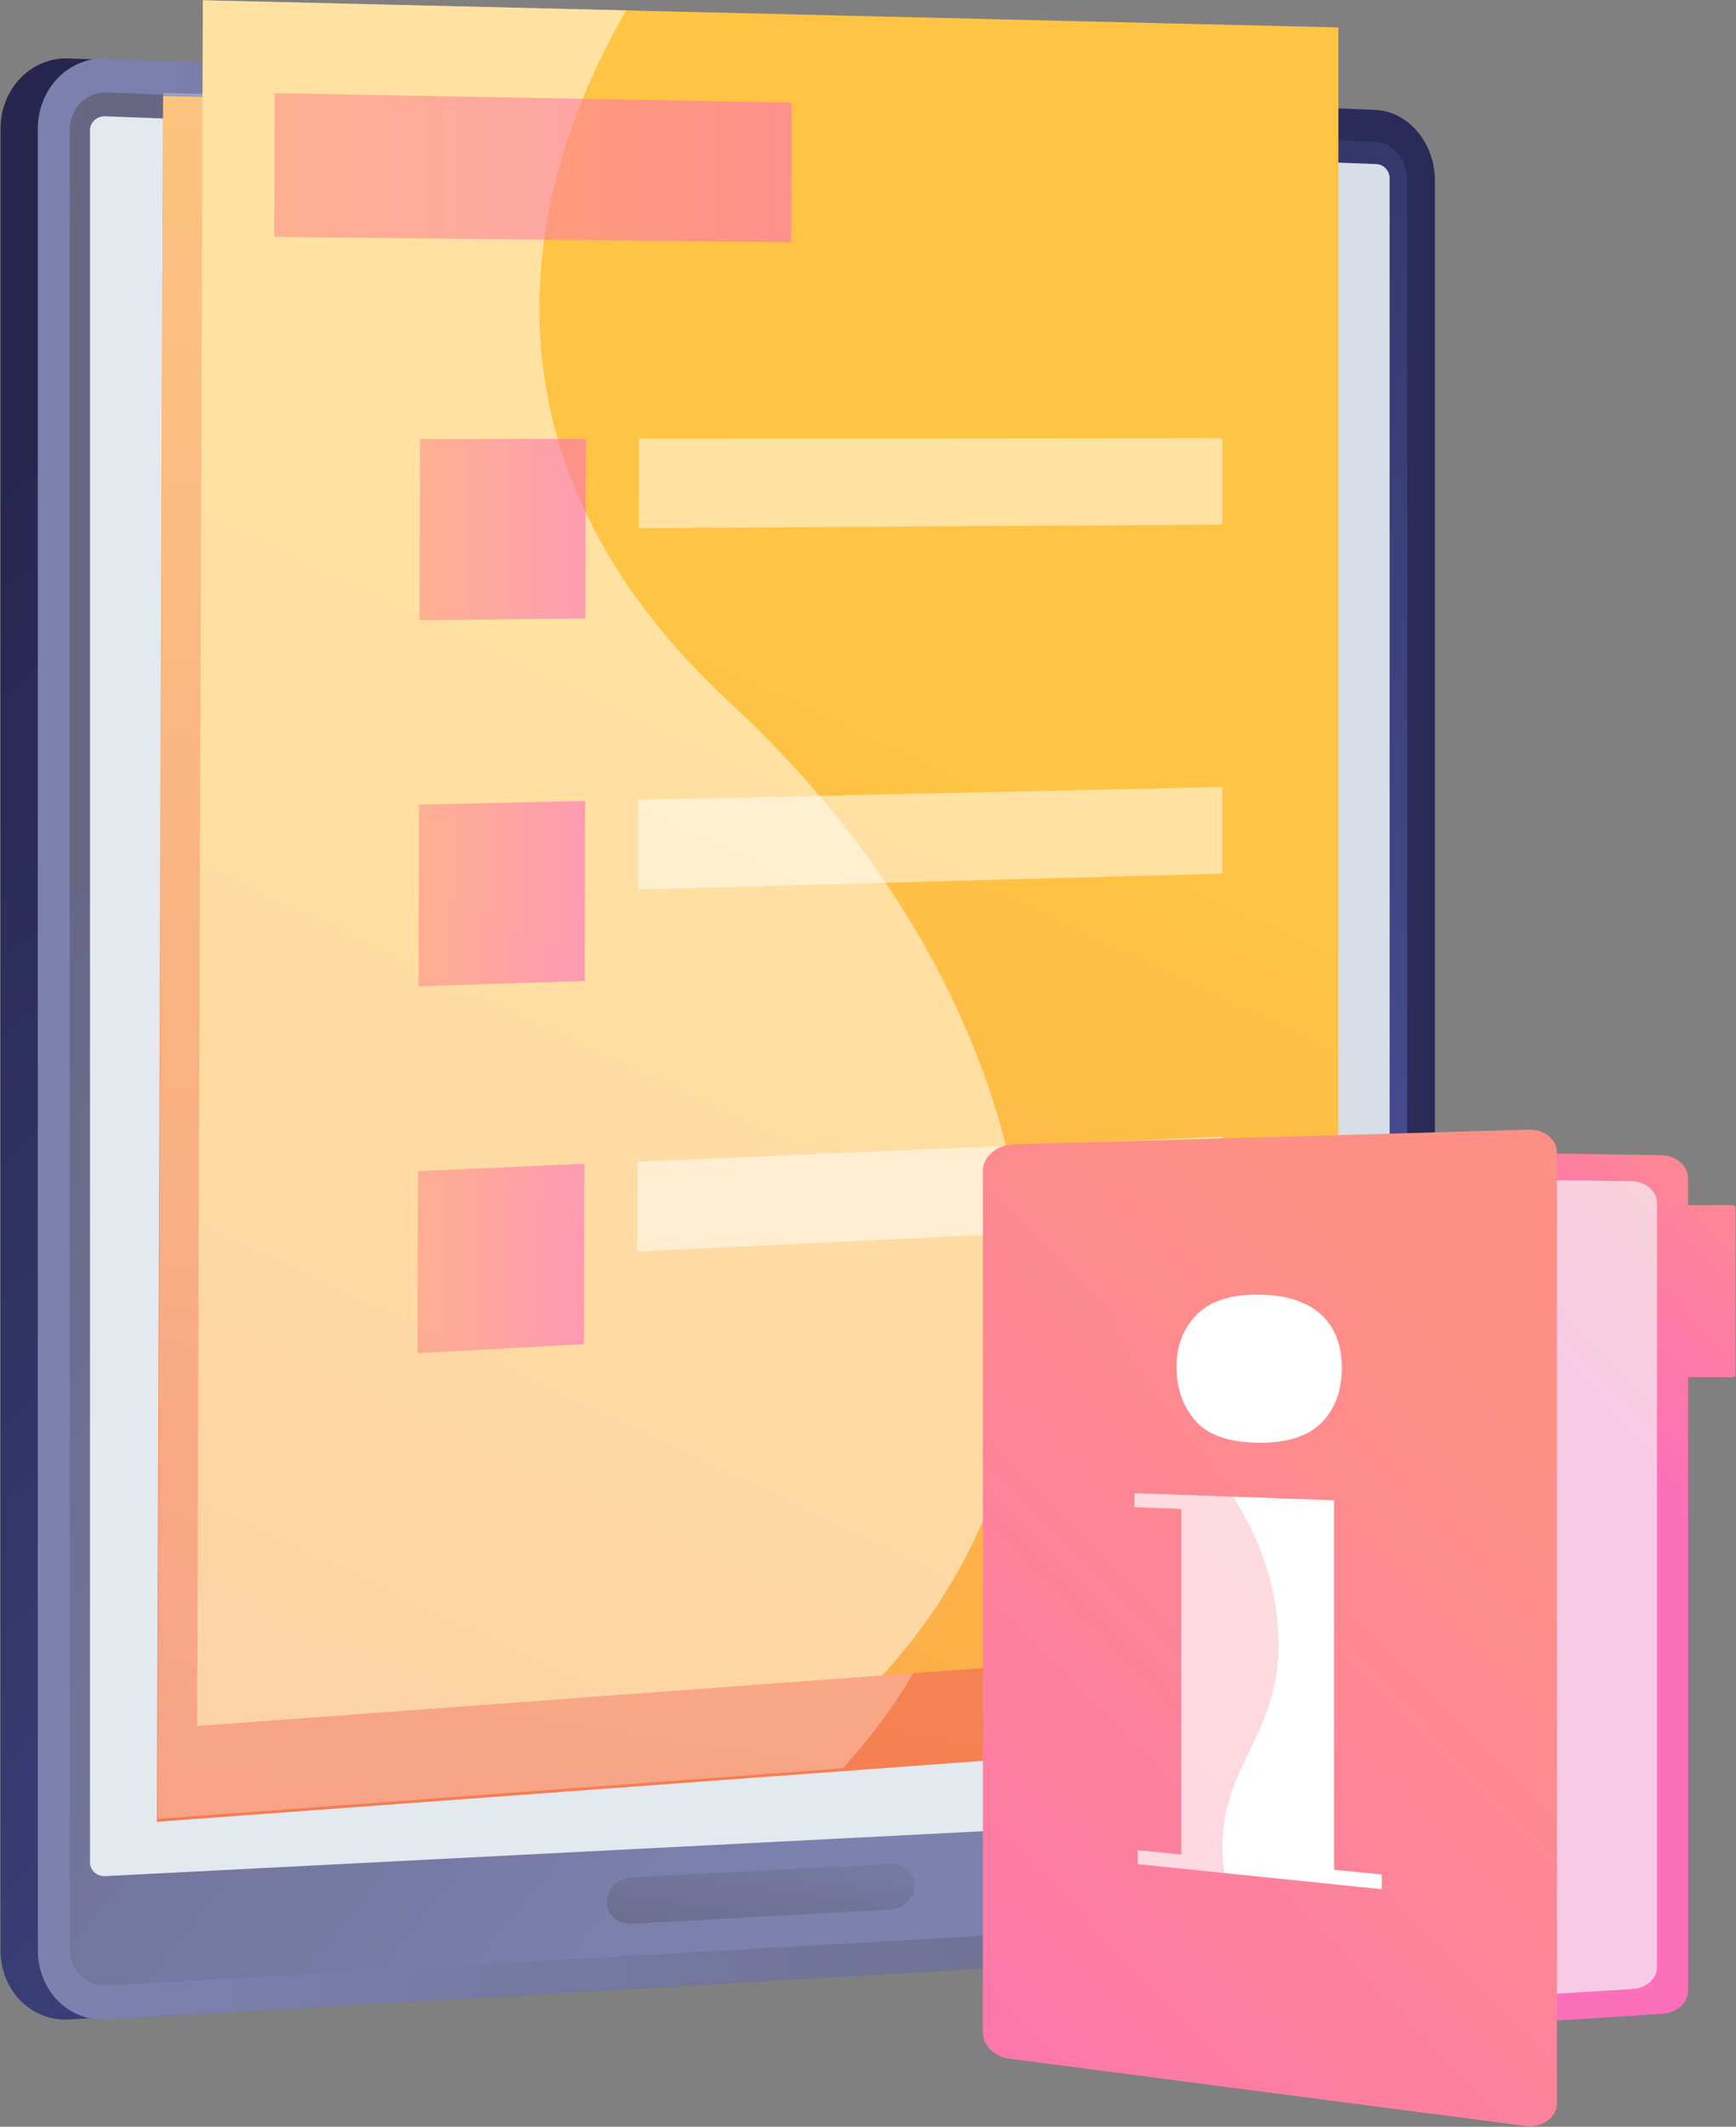
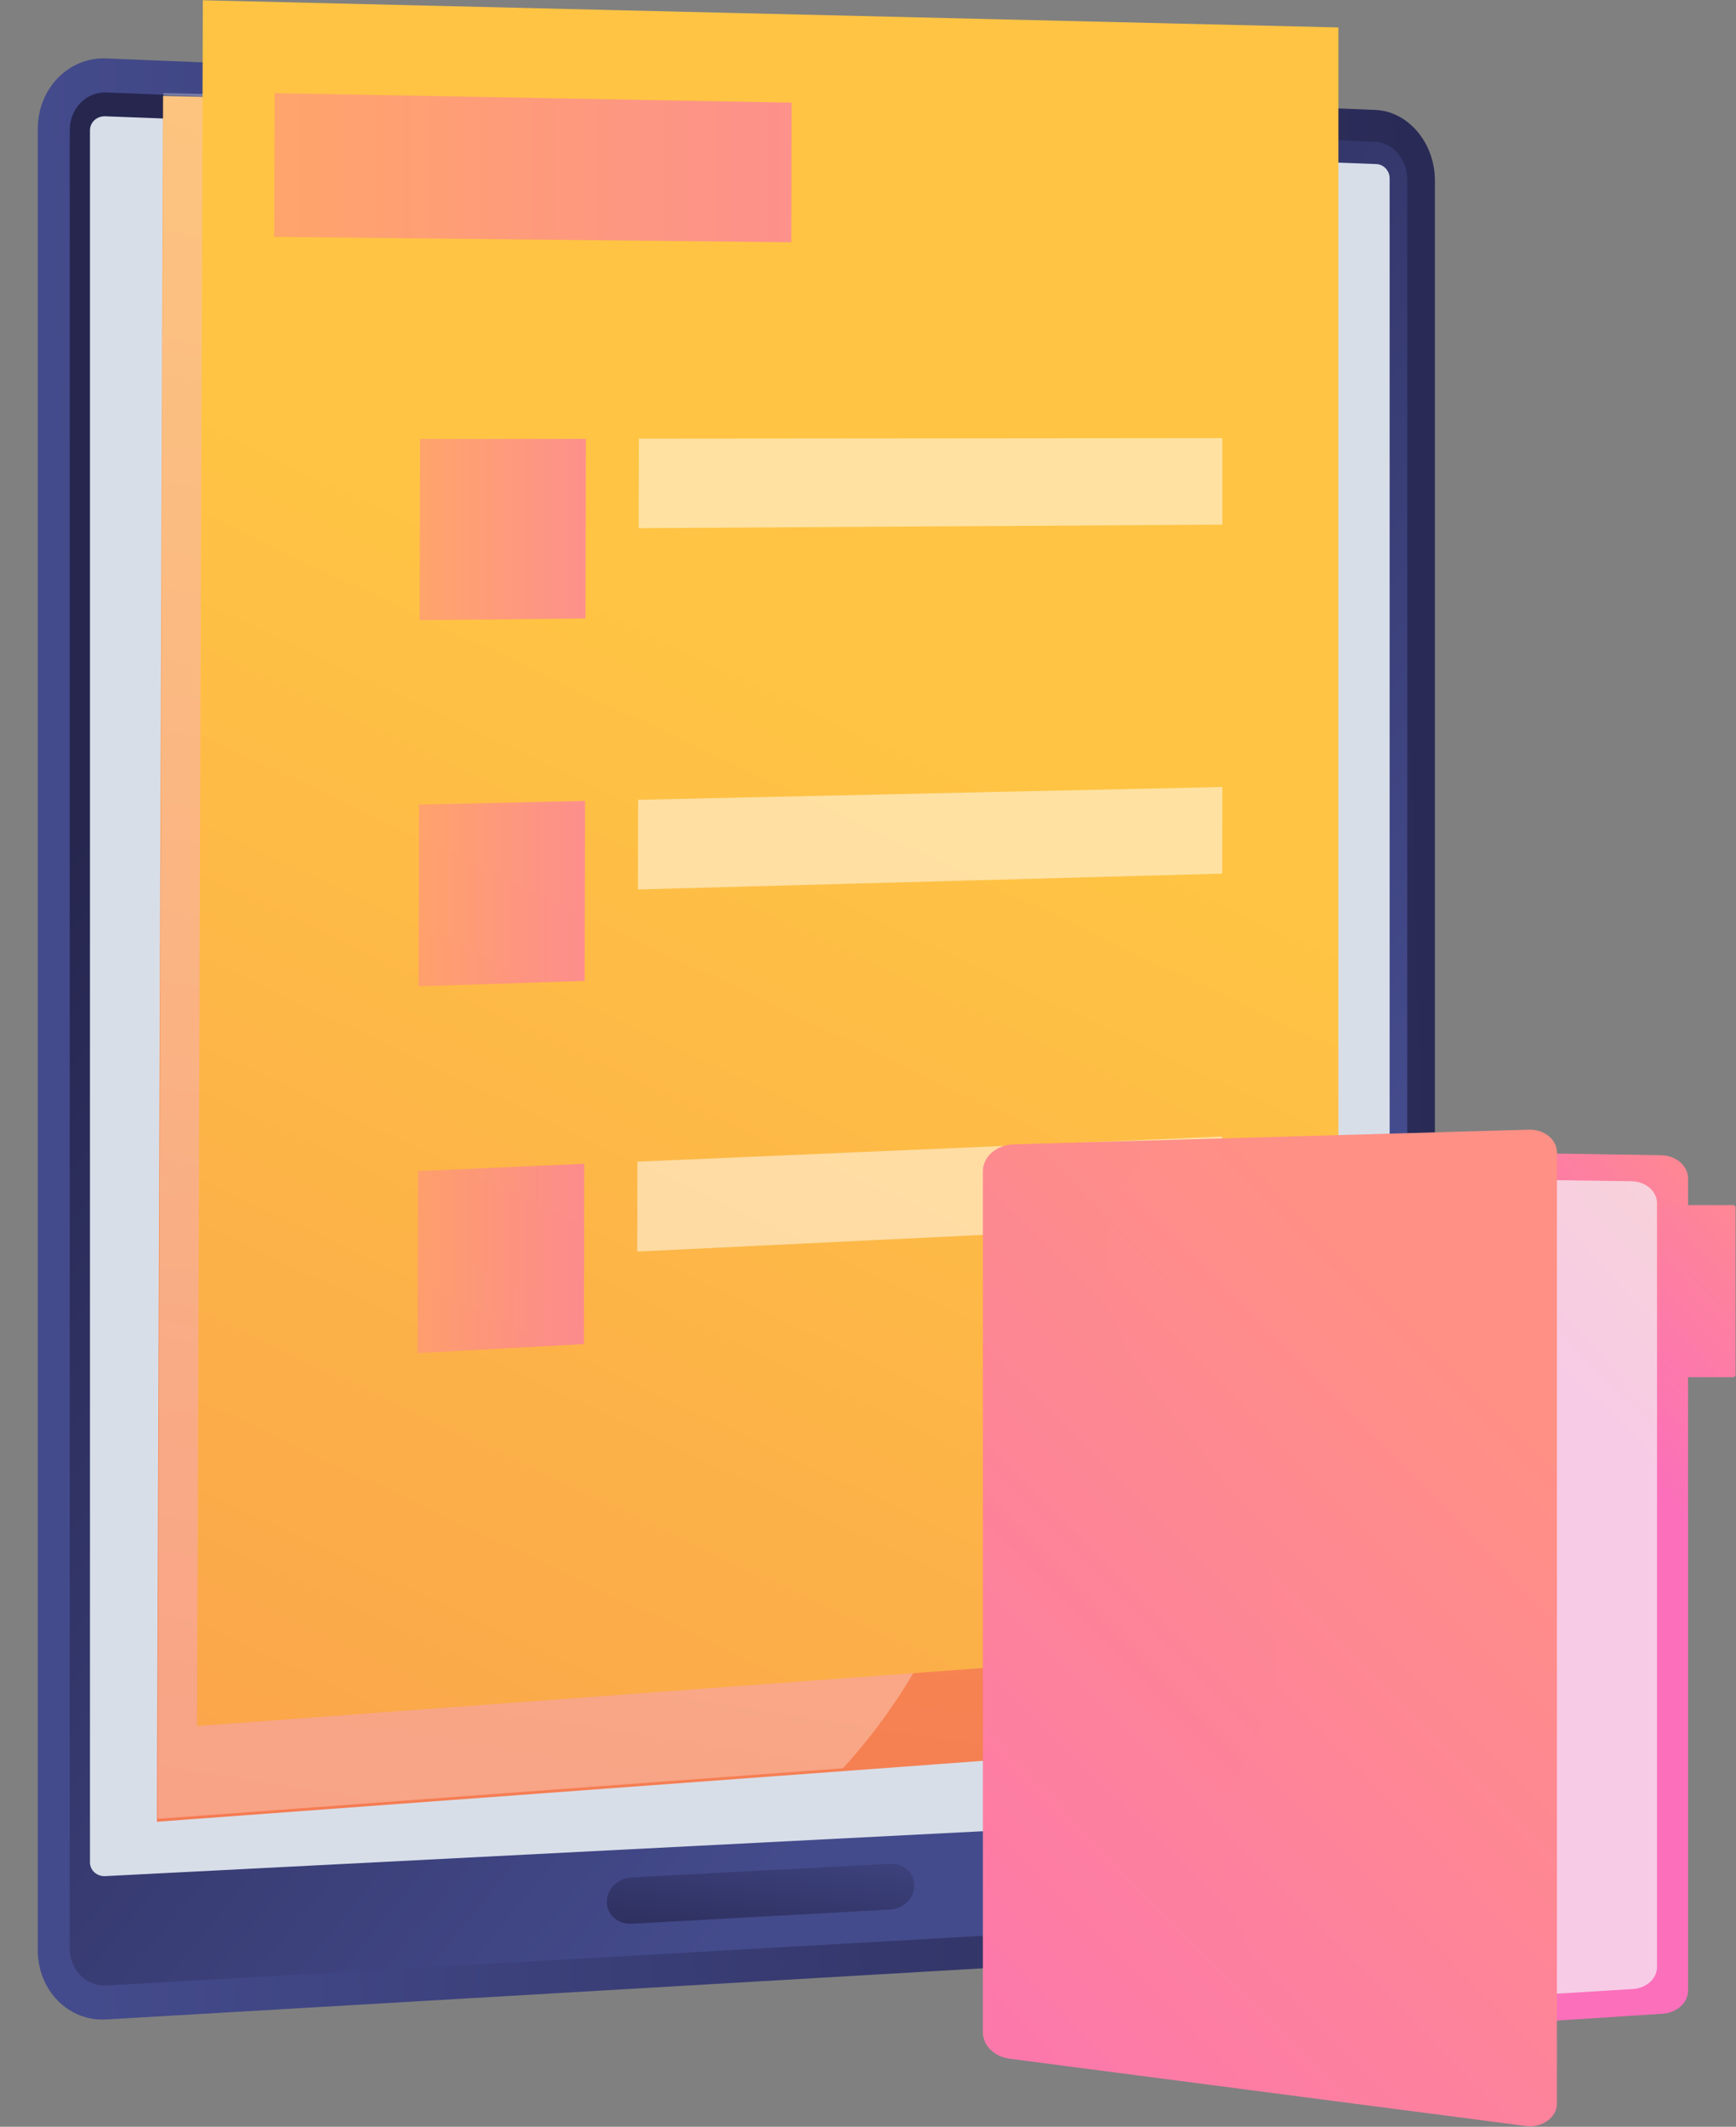
<svg xmlns="http://www.w3.org/2000/svg" width="2101" height="2573" viewBox="0 0 2101 2573" fill="none">
  <rect x="0" y="0" width="2101" height="2573" fill="#808080" stroke="none" />
-   <path d="M1691.5 2266.9C1691.5 2312.4 1659.2 2351.3 1619.4 2353.6L83.5 2443.2C37.9 2445.9 0.6 2408.2 0.6 2359.3V156.1C0.6 107.2 37.8 68.8 83.5 70.7L1619.4 133C1659.2 134.6 1691.5 172.9 1691.5 218.5V2266.9Z" fill="url(#paint0_linear_137_2027)" />
  <path d="M1736.6 2266.9C1736.6 2312.4 1704.3 2351.3 1664.5 2353.6L128.6 2443.2C83 2445.9 45.7 2408.2 45.7 2359.3V156.1C45.7 107.2 82.9 68.8 128.6 70.7L1664.5 133C1704.3 134.6 1736.6 172.9 1736.6 218.5V2266.9Z" fill="url(#paint1_linear_137_2027)" />
  <path d="M84.4 157.5V2357.2C84.4 2383.4 104.2 2403.4 128.6 2402.1L1343.3 2333.3L1664.5 2315.1C1685.8 2313.9 1703.1 2293.1 1703.1 2268.7V217.2C1703.1 192.8 1685.8 172.4 1664.5 171.5L1331.7 158.6L128.7 111.9C104.3 110.9 84.4 131.4 84.4 157.5Z" fill="url(#paint2_linear_137_2027)" />
  <path d="M1681.8 2173.8C1681.8 2182.9 1674.5 2190.6 1665.6 2191.1L127.4 2269.8C117.2 2270.3 108.9 2262.8 108.9 2253.1V157.6C108.9 147.9 117.2 140.3 127.4 140.7L1665.6 198.5C1674.5 198.8 1681.8 206.5 1681.8 215.6V2173.8Z" fill="#D8DEE8" />
  <path d="M1077.1 2310.2L764.8 2327.4C748.1 2328.3 734.5 2316.7 734.5 2301.5V2300.4C734.5 2285.2 748.1 2272.2 764.8 2271.3L1077.1 2254.9C1093.3 2254 1106.5 2265.5 1106.5 2280.4V2281.5C1106.5 2296.5 1093.3 2309.3 1077.1 2310.2Z" fill="url(#paint3_linear_137_2027)" />
-   <path d="M938 143.3C938 151.4 930.8 157.7 922 157.3C913.2 157 906 150.1 906 142C906 133.9 913.2 127.6 922 128C930.8 128.4 938 135.2 938 143.3Z" fill="url(#paint4_linear_137_2027)" />
  <g opacity="0.3">
-     <path d="M1330.1 2122.7C1323.8 1988.4 1473.1 1909.7 1458.8 1720.3C1457.5 1703.2 1444.2 1556.7 1326.2 1457.3C1220.3 1368.1 1131.2 1401.7 935.2 1330.5C797.8 1280.6 643.3 1224.6 580.9 1112.1C456.8 888.7 811.4 665.6 738.8 376.4C718 293.5 659.3 192 504.2 85.9L128.7 70.7C83.1 68.9 45.8 107.2 45.8 156.1V2359.3C45.8 2408.2 83 2445.9 128.7 2443.2L1528.1 2361.5C1379 2275.4 1333.4 2192.6 1330.1 2122.7Z" fill="white" />
-   </g>
+     </g>
  <path d="M1572 2102.1L189.9 2204L197.3 116.1L1572 149V2102.1Z" fill="url(#paint5_linear_137_2027)" />
  <path d="M908.4 408.9L282.5 402.4L283.1 228.5L908.7 240.099L908.4 408.9Z" fill="white" />
  <path d="M645.2 849.6L444.3 851.7L444.9 632.3H645.7L645.2 849.6Z" fill="white" />
  <path d="M1415.9 735.999L709.6 740.299L709.8 631.999L1416 631.399L1415.9 735.999Z" fill="white" />
  <path d="M644.2 1288L443.1 1294.6L443.7 1074.7L644.7 1070.3L644.2 1288Z" fill="white" />
  <path d="M1415.8 1158.3L708.7 1177.4L708.9 1068.9L1415.8 1053.4V1158.3Z" fill="white" />
  <path d="M643.2 1727.5L441.9 1738.5L442.5 1518.1L643.7 1509.3L643.2 1727.5Z" fill="white" />
  <path d="M1415.6 1581.4L707.7 1615.5L708 1506.7L1415.7 1476.3L1415.6 1581.4Z" fill="white" />
  <path opacity="0.3" d="M1020.2 2139.3L190.7 2200.5L197.7 112.6L710.1 124.8C609.9 297.1 487.6 641.4 837.3 964C1192.6 1291.9 1335.1 1793.1 1020.2 2139.3Z" fill="white" />
  <path d="M1619.8 33.2V1986.3L1068 2027L238.5 2088.2L245.5 0.3L757.9 12.6L1619.8 33.2Z" fill="url(#paint6_linear_137_2027)" />
-   <path opacity="0.5" d="M1068 2027L238.5 2088.2L245.5 0.3L757.9 12.5C657.7 184.8 535.4 529.1 885.1 851.7C1240.4 1179.6 1382.9 1680.9 1068 2027Z" fill="white" />
  <path opacity="0.6" d="M957.7 293.1L331.9 286.6L332.4 112.7L958 124.2L957.7 293.1Z" fill="url(#paint7_linear_137_2027)" />
  <path opacity="0.6" d="M708.6 748.2L507.8 750.4L508.3 531H709.1L708.6 748.2Z" fill="url(#paint8_linear_137_2027)" />
  <path opacity="0.5" d="M1479.4 634.7L773 639L773.2 530.7L1479.4 530.1V634.7Z" fill="white" />
  <path opacity="0.6" d="M707.6 1186.7L506.5 1193.3L507.1 973.4L708.1 969L707.6 1186.7Z" fill="url(#paint9_linear_137_2027)" />
  <path opacity="0.5" d="M1479.2 1056.9L772.1 1076.1L772.3 967.6L1479.3 952.1L1479.2 1056.9Z" fill="white" />
  <path opacity="0.6" d="M706.7 1626.1L505.3 1637.1L505.9 1416.8L707.1 1408L706.7 1626.1Z" fill="url(#paint10_linear_137_2027)" />
  <path opacity="0.5" d="M1479.1 1480L771.2 1514.2L771.4 1405.4L1479.1 1375V1480Z" fill="white" />
  <path d="M1237.8 1385.6V2486.4L2011.8 2436.3C2029.4 2435.3 2043 2423 2043 2408.2V1425.8C2043 1410.5 2028.6 1398 2010.4 1397.6L1237.8 1385.6Z" fill="url(#paint11_linear_137_2027)" />
  <path opacity="0.67" d="M1198.5 1418.2V2453.9L1976 2406.4C1992.5 2405.4 2005.4 2393.9 2005.4 2379.9V1455.6C2005.4 1441.2 1991.8 1429.5 1974.7 1429.1L1198.5 1418.2Z" fill="#F4F7FA" />
  <path d="M2097.4 1666.2H2012V1457.9H2097.4C2099.1 1457.9 2100.5 1459.3 2100.5 1461V1663.1C2100.5 1664.8 2099.1 1666.2 2097.4 1666.2Z" fill="url(#paint12_linear_137_2027)" />
  <path d="M1189.6 1416.9V2458.8C1189.6 2474.7 1203.4 2488.3 1222.1 2490.7L1847.3 2572.2C1866.9 2574.3 1884.3 2561.5 1884.3 2544.9V1394.3C1884.3 1378.8 1869.1 1366.3 1850.7 1366.7L1226.8 1384.5C1206 1385.2 1189.6 1399.4 1189.6 1416.9Z" fill="url(#paint13_linear_137_2027)" />
-   <path d="M1373 1806.5L1614.6 1815.1V2262.1L1672.3 2267.9V2285.6L1376.8 2255.3V2238.3L1429.6 2243.6V1825.6L1373 1823.4V1806.5ZM1519.9 1745.4C1484.9 1744.5 1460.3 1735.3 1445.7 1717.8C1431.1 1700.4 1423.9 1679 1423.9 1653.7C1423.9 1628.4 1431.8 1607.6 1447.7 1591.1C1463.6 1574.6 1488 1566.3 1521 1566.3C1554.3 1566.3 1579.8 1573.9 1597.4 1589.2C1615.1 1604.6 1623.9 1626.4 1623.9 1654.8C1623.9 1683.1 1615.4 1705.6 1598.4 1722.2C1581.4 1738.6 1555.2 1746.3 1519.9 1745.4Z" fill="white" />
  <path opacity="0.3" d="M1480.1 2251C1471.1 2129.3 1560.7 2100.3 1545.6 1958.3C1523.7 1752.7 1322 1684.1 1338.8 1514.9C1344 1462.1 1368.8 1416.6 1398.6 1379.6L1226.7 1384.5C1206 1385.1 1189.6 1399.4 1189.6 1416.8V2458.7C1189.6 2474.6 1203.4 2488.2 1222.1 2490.6L1703.7 2553.4C1535.7 2436.7 1486.2 2333.1 1480.1 2251Z" fill="url(#paint14_linear_137_2027)" />
  <defs>
    <linearGradient id="paint0_linear_137_2027" x1="98.065" y1="463.867" x2="1587.06" y2="2104.66" gradientUnits="userSpaceOnUse">
      <stop offset="0.004" stop-color="#26264F" />
      <stop offset="1" stop-color="#444B8C" />
    </linearGradient>
    <linearGradient id="paint1_linear_137_2027" x1="78.697" y1="1258.3" x2="1949.95" y2="1206.16" gradientUnits="userSpaceOnUse">
      <stop stop-color="#444B8C" />
      <stop offset="0.996" stop-color="#26264F" />
    </linearGradient>
    <linearGradient id="paint2_linear_137_2027" x1="1403.02" y1="1703.39" x2="270.076" y2="776.436" gradientUnits="userSpaceOnUse">
      <stop stop-color="#444B8C" />
      <stop offset="0.996" stop-color="#26264F" />
    </linearGradient>
    <linearGradient id="paint3_linear_137_2027" x1="935.659" y1="2175.44" x2="904.717" y2="2411.08" gradientUnits="userSpaceOnUse">
      <stop stop-color="#444B8C" />
      <stop offset="0.996" stop-color="#26264F" />
    </linearGradient>
    <linearGradient id="paint4_linear_137_2027" x1="914.04" y1="133.937" x2="931.564" y2="153.248" gradientUnits="userSpaceOnUse">
      <stop stop-color="#FF9085" />
      <stop offset="1" stop-color="#FB6FBB" />
    </linearGradient>
    <linearGradient id="paint5_linear_137_2027" x1="618.003" y1="2801.14" x2="1184.88" y2="-796.057" gradientUnits="userSpaceOnUse">
      <stop offset="0.004" stop-color="#F36F56" />
      <stop offset="1" stop-color="#FFC444" />
    </linearGradient>
    <linearGradient id="paint6_linear_137_2027" x1="-765.97" y1="4597.71" x2="1003.09" y2="843.855" gradientUnits="userSpaceOnUse">
      <stop offset="0.004" stop-color="#F36F56" />
      <stop offset="1" stop-color="#FFC444" />
    </linearGradient>
    <linearGradient id="paint7_linear_137_2027" x1="331.868" y1="202.893" x2="957.995" y2="202.893" gradientUnits="userSpaceOnUse">
      <stop stop-color="#FF9085" />
      <stop offset="1" stop-color="#FB6FBB" />
    </linearGradient>
    <linearGradient id="paint8_linear_137_2027" x1="507.751" y1="640.684" x2="709.098" y2="640.684" gradientUnits="userSpaceOnUse">
      <stop stop-color="#FF9085" />
      <stop offset="1" stop-color="#FB6FBB" />
    </linearGradient>
    <linearGradient id="paint9_linear_137_2027" x1="506.544" y1="1081.15" x2="708.12" y2="1081.15" gradientUnits="userSpaceOnUse">
      <stop stop-color="#FF9085" />
      <stop offset="1" stop-color="#FB6FBB" />
    </linearGradient>
    <linearGradient id="paint10_linear_137_2027" x1="505.334" y1="1522.55" x2="707.139" y2="1522.55" gradientUnits="userSpaceOnUse">
      <stop stop-color="#FF9085" />
      <stop offset="1" stop-color="#FB6FBB" />
    </linearGradient>
    <linearGradient id="paint11_linear_137_2027" x1="2180.23" y1="1401.36" x2="1881.8" y2="1678.3" gradientUnits="userSpaceOnUse">
      <stop stop-color="#FF9085" />
      <stop offset="1" stop-color="#FB6FBB" />
    </linearGradient>
    <linearGradient id="paint12_linear_137_2027" x1="2212.48" y1="1416.18" x2="1912.36" y2="1694.69" gradientUnits="userSpaceOnUse">
      <stop stop-color="#FF9085" />
      <stop offset="1" stop-color="#FB6FBB" />
    </linearGradient>
    <linearGradient id="paint13_linear_137_2027" x1="1825.51" y1="1695.03" x2="837.981" y2="2670.21" gradientUnits="userSpaceOnUse">
      <stop stop-color="#FF9085" />
      <stop offset="1" stop-color="#FB6FBB" />
    </linearGradient>
    <linearGradient id="paint14_linear_137_2027" x1="1754.14" y1="1675.62" x2="803.394" y2="2614.48" gradientUnits="userSpaceOnUse">
      <stop stop-color="#FF9085" />
      <stop offset="1" stop-color="#FB6FBB" />
    </linearGradient>
  </defs>
</svg>